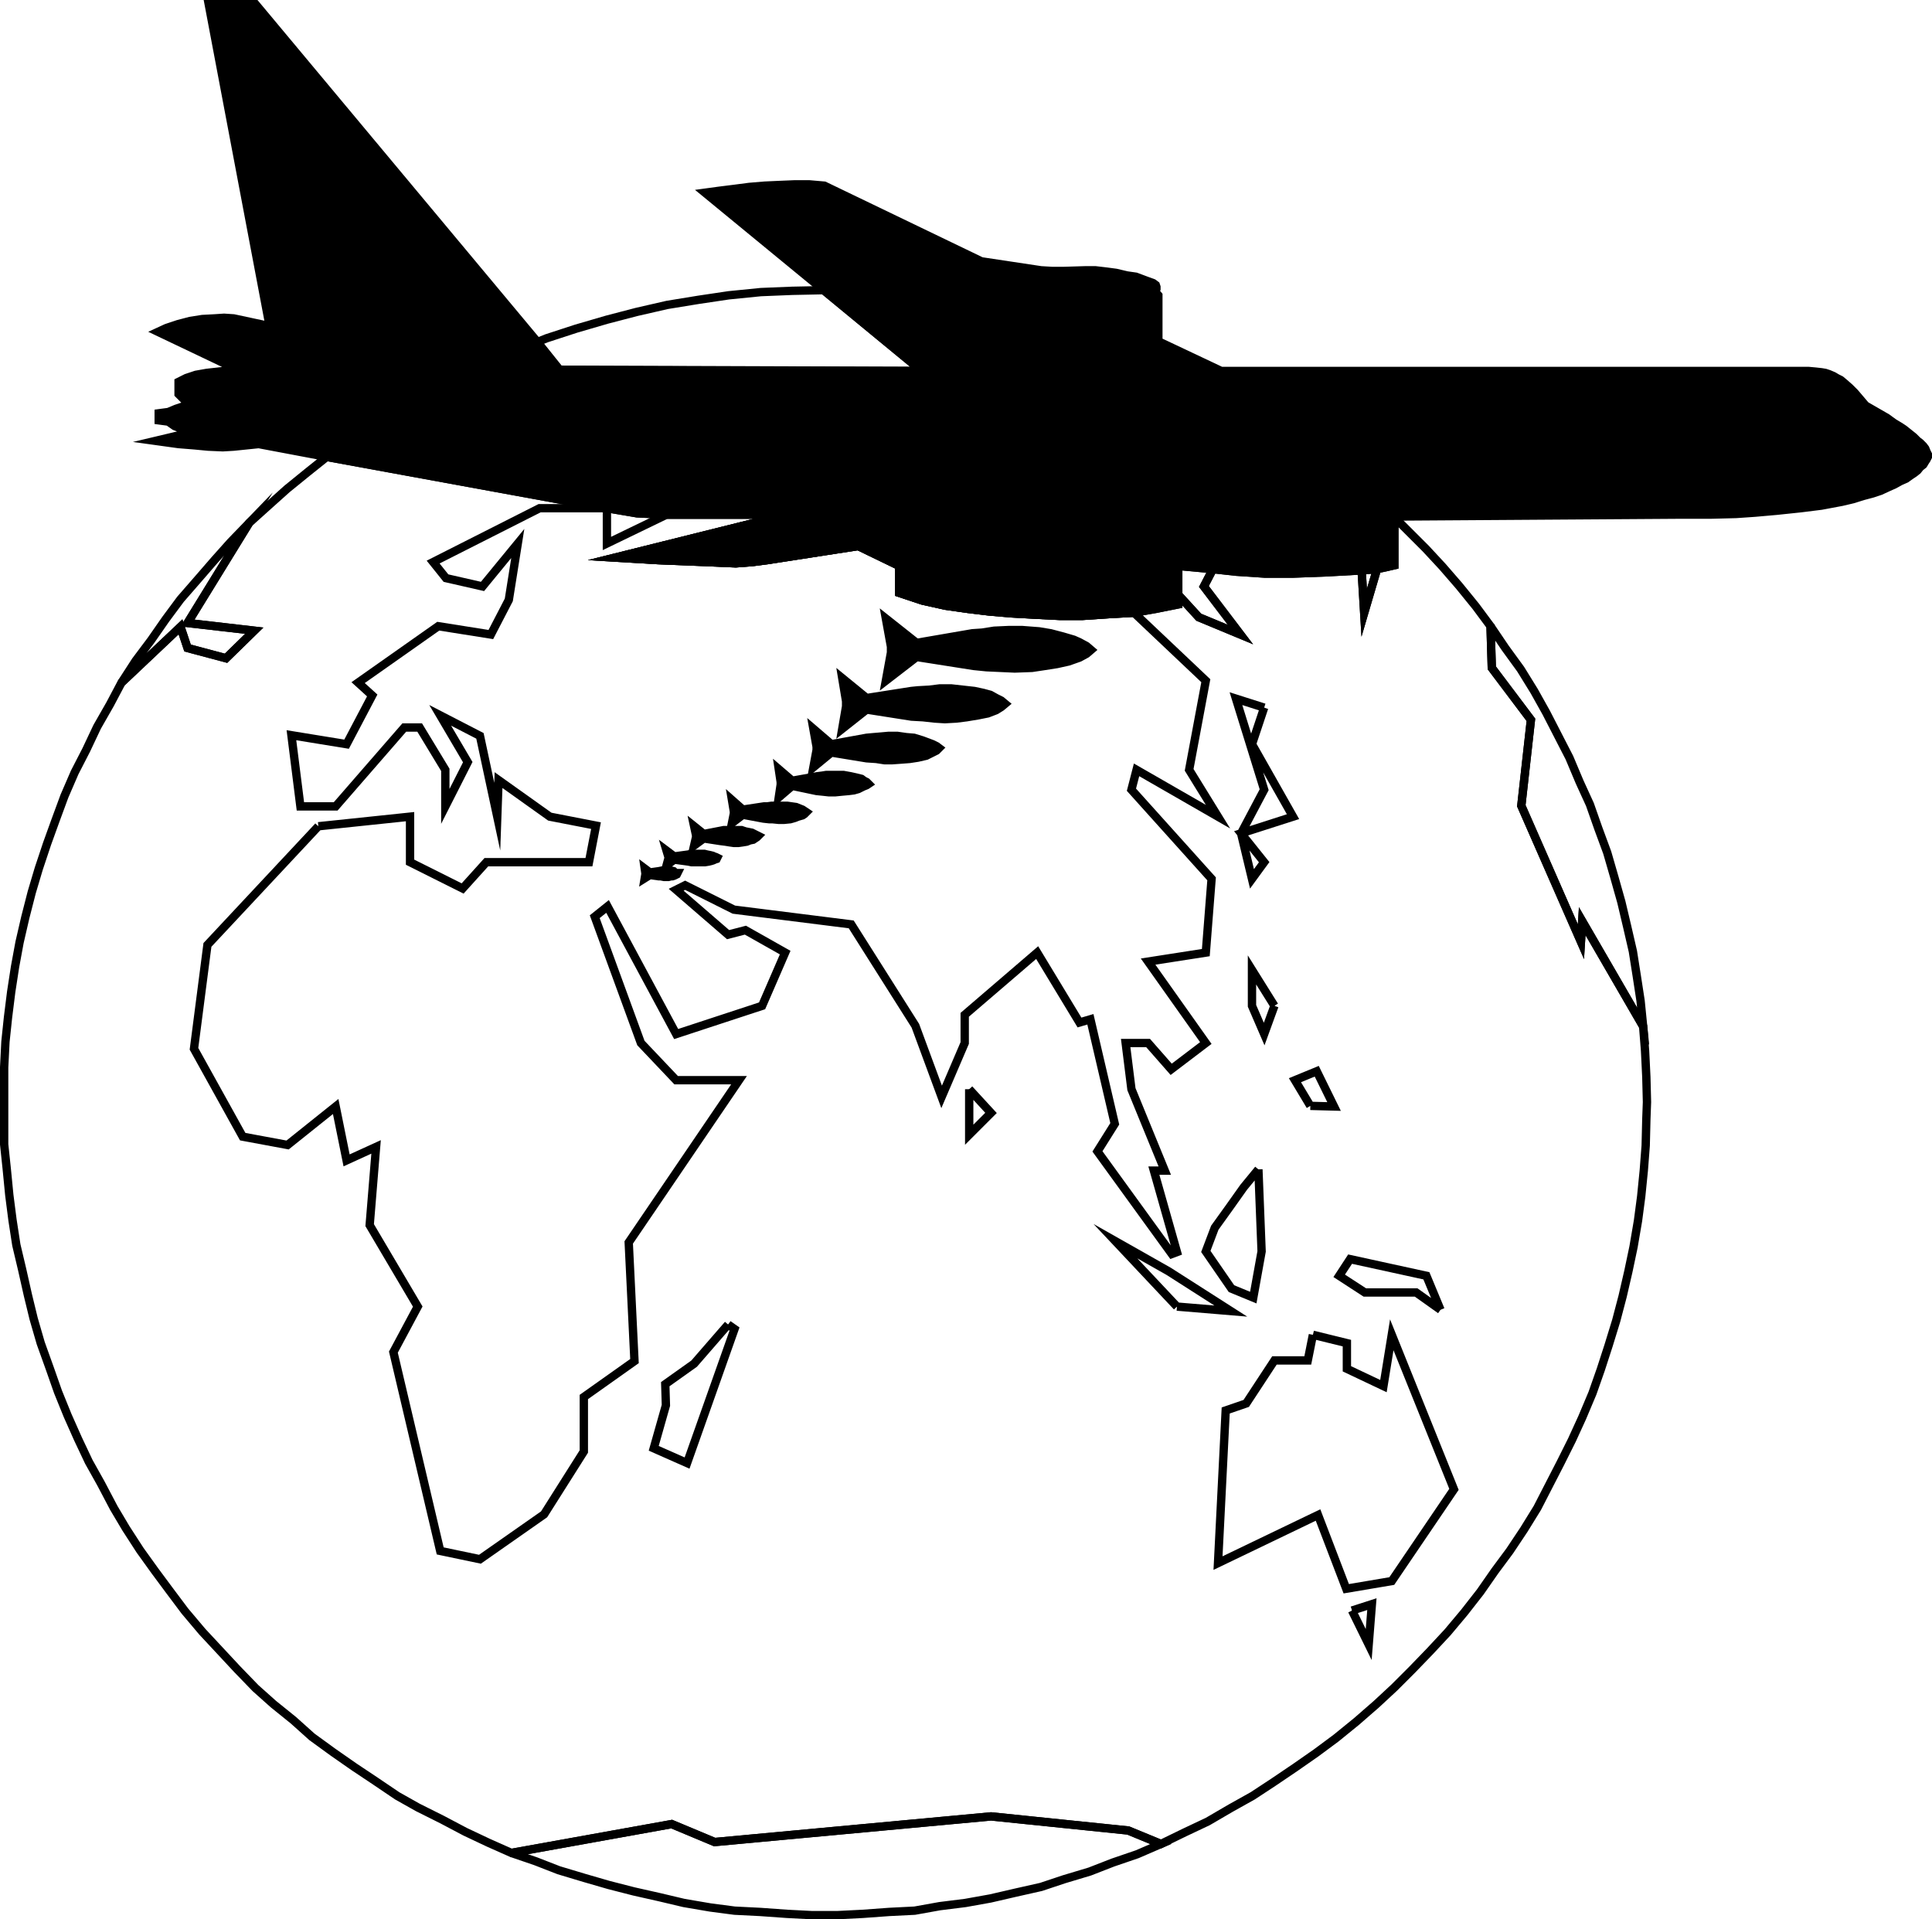
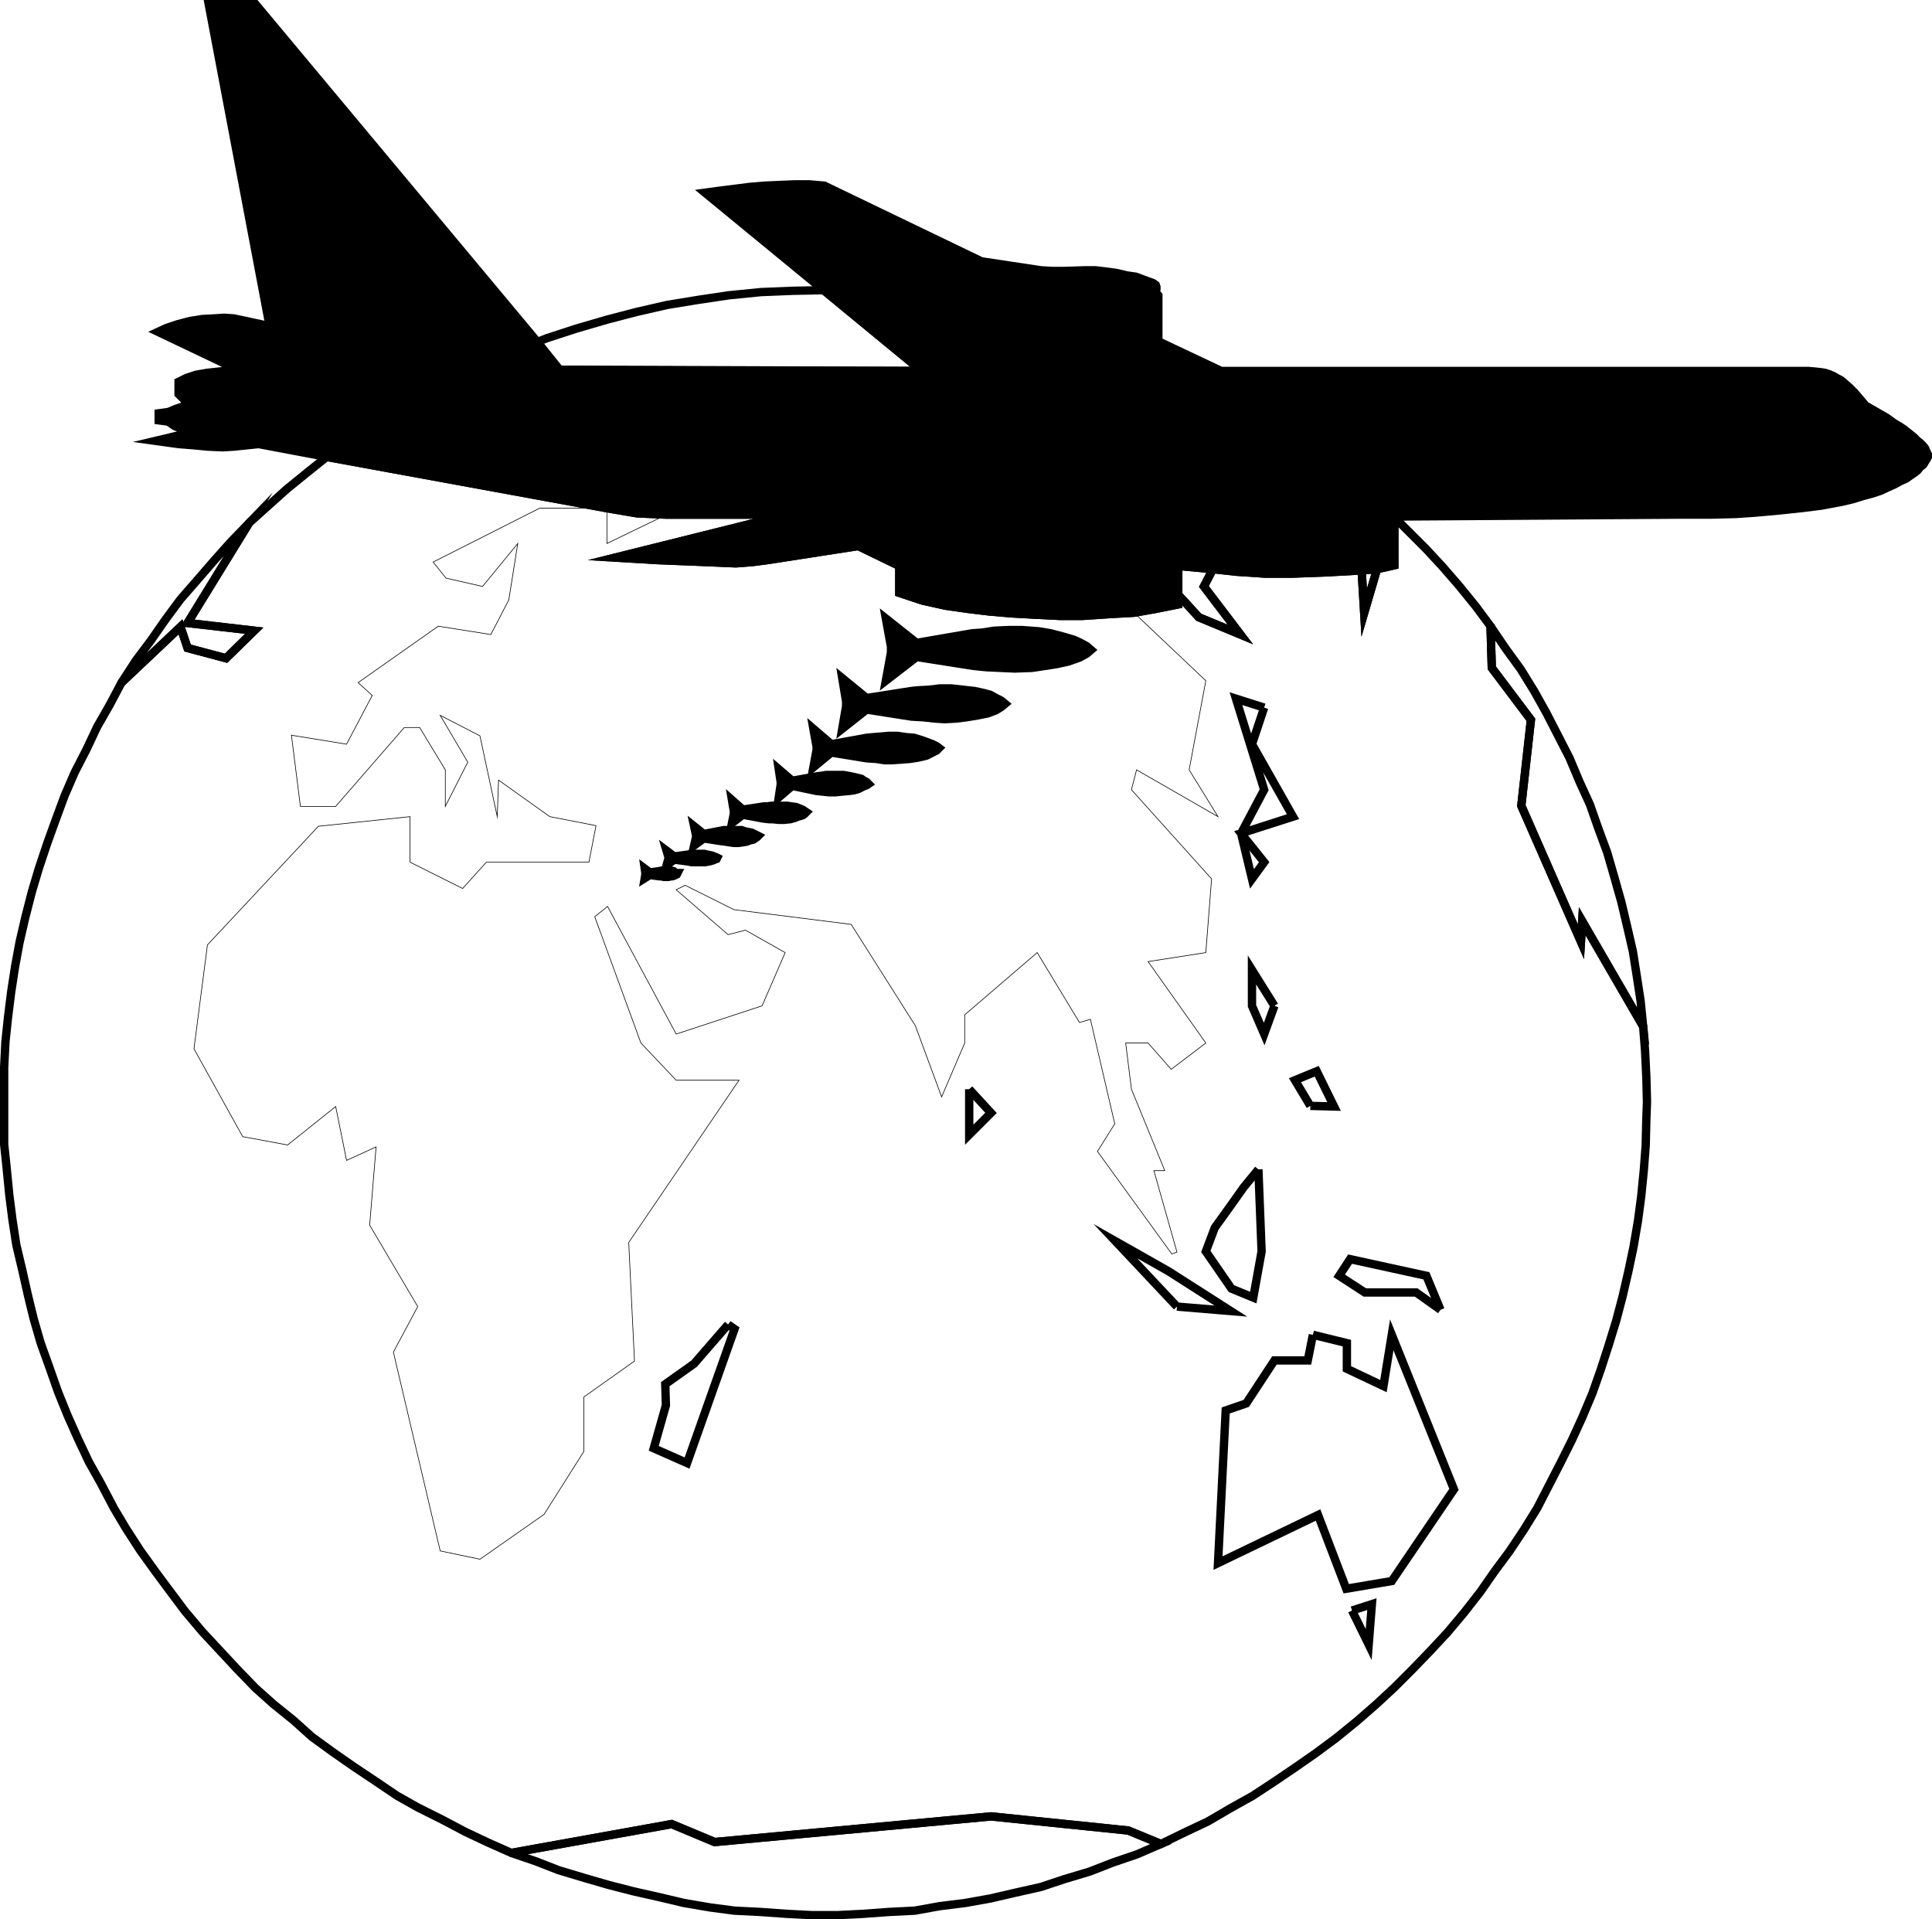
<svg xmlns="http://www.w3.org/2000/svg" width="289.248" height="287.328" viewBox="0 0 216.936 215.496">
  <path d="m225.854 364.497 31.464 5.76 3.384.576 3.24.144h13.68l-19.368 4.824 4.824.288 5.4.216 3.312.144 1.872-.144 1.656-.216 10.224-1.584 4.608 2.232v3.024l2.592.864 2.592.576 2.52.36 2.376.288 2.52.216 2.592.144 2.88.144h2.448l3.24-.216 2.592-.144 2.448-.432 2.52-.504v-1.08l2.304 2.52 4.68 1.944-4.104-5.4 1.008-1.944 2.592.288 3.24.216h3.168l3.816-.144 3.888-.216.288 4.752 1.44-4.896 1.008-.216.936-.216v-4.824l-1.44-.36-2.088-.36 3.456.072 1.512 1.512 2.088 2.088 1.872 2.016 1.872 2.16 1.872 2.304 1.656 2.232.144 4.68 4.392 5.832-1.08 9.648 6.696 15.264.144-2.304 6.84 11.808.216 2.736.144 2.952.072 2.808-.072 1.944-.072 2.952-.216 2.808-.288 2.88-.36 2.736-.504 2.952-.576 2.736-.648 2.808-.72 2.736-.864 2.808-.864 2.664-.936 2.664-1.152 2.736-1.152 2.52-1.296 2.592-1.296 2.52-1.296 2.52-1.512 2.448-1.584 2.376-1.656 2.232-1.656 2.376-1.8 2.304-1.872 2.232-1.944 2.088-2.016 2.088-2.016 2.016-2.016 1.872-2.232 1.944-2.304 1.872-2.232 1.656-2.376 1.656-2.448 1.656-2.304 1.512-2.448 1.368-2.592 1.512-2.592 1.224-2.664 1.296-3.672-1.512-15.408-1.584-31.032 2.88L264.59 518l-18 3.24-2.592-1.152-2.592-1.224-2.592-1.368-2.736-1.368-2.304-1.296-2.448-1.656-2.376-1.584-2.376-1.656-2.376-1.728-2.088-1.872-2.232-1.8-2.016-1.8-2.088-2.16-1.944-2.088-1.944-2.088-1.944-2.304-1.728-2.304-1.656-2.232-1.656-2.304-1.584-2.448-1.368-2.304-1.44-2.736-1.368-2.448-1.224-2.592-1.152-2.592-1.08-2.664-.936-2.664-1.008-2.808-.792-2.736-.648-2.664-.648-2.88-.648-2.736-.432-2.808-.36-2.808-.288-2.952-.288-2.736v-8.64l.144-2.88.288-2.736.36-2.88.432-2.808.504-2.736.648-2.808.72-2.808.792-2.664.936-2.808.936-2.592 1.008-2.736 1.152-2.664 1.296-2.52 1.224-2.592 1.44-2.52 1.296-2.448 6.624-6.264.792 2.376 4.32 1.152 3.168-3.096-7.488-.864 6.912-11.232 2.16-1.944 2.088-1.872 2.304-1.872 2.16-1.728" style="fill:none;stroke:#000;stroke-width:.072;stroke-miterlimit:10.433" transform="translate(-189.17 -313.197)" />
  <path d="m225.854 364.497 31.464 5.76 3.384.576 3.24.144h13.68l-19.368 4.824 4.824.288 5.4.216 3.312.144 1.872-.144 1.656-.216 10.224-1.584 4.608 2.232v3.024l2.592.864 2.592.576 2.52.36 2.376.288 2.52.216 2.592.144 2.88.144h2.448l3.24-.216 2.592-.144 2.448-.432 2.52-.504v-1.08l2.304 2.52 4.68 1.944-4.104-5.4 1.008-1.944 2.592.288 3.24.216h3.168l3.816-.144 3.888-.216.288 4.752 1.44-4.896 1.008-.216.936-.216v-4.824l-1.44-.36-2.088-.36 3.456.072 1.512 1.512 2.088 2.088 1.872 2.016 1.872 2.16 1.872 2.304 1.656 2.232.144 4.68 4.392 5.832-1.08 9.648 6.696 15.264.144-2.304 6.84 11.808.216 2.736.144 2.952.072 2.808-.072 1.944-.072 2.952-.216 2.808-.288 2.88-.36 2.736-.504 2.952-.576 2.736-.648 2.808-.72 2.736-.864 2.808-.864 2.664-.936 2.664-1.152 2.736-1.152 2.52-1.296 2.592-1.296 2.52-1.296 2.52-1.512 2.448-1.584 2.376-1.656 2.232-1.656 2.376-1.8 2.304-1.872 2.232-1.944 2.088-2.016 2.088-2.016 2.016-2.016 1.872-2.232 1.944-2.304 1.872-2.232 1.656-2.376 1.656-2.448 1.656-2.304 1.512-2.448 1.368-2.592 1.512-2.592 1.224-2.664 1.296-3.672-1.512-15.408-1.584-31.032 2.88L264.59 518l-18 3.24-2.592-1.152-2.592-1.224-2.592-1.368-2.736-1.368-2.304-1.296-2.448-1.656-2.376-1.584-2.376-1.656-2.376-1.728-2.088-1.872-2.232-1.8-2.016-1.8-2.088-2.16-1.944-2.088-1.944-2.088-1.944-2.304-1.728-2.304-1.656-2.232-1.656-2.304-1.584-2.448-1.368-2.304-1.44-2.736-1.368-2.448-1.224-2.592-1.152-2.592-1.08-2.664-.936-2.664-1.008-2.808-.792-2.736-.648-2.664-.648-2.88-.648-2.736-.432-2.808-.36-2.808-.288-2.952-.288-2.736v-8.64l.144-2.88.288-2.736.36-2.88.432-2.808.504-2.736.648-2.808.72-2.808.792-2.664.936-2.808.936-2.592 1.008-2.736 1.152-2.664 1.296-2.52 1.224-2.592 1.44-2.52 1.296-2.448 6.624-6.264.792 2.376 4.32 1.152 3.168-3.096-7.488-.864 6.912-11.232 2.16-1.944 2.088-1.872 2.304-1.872 2.16-1.728" style="fill:none;stroke:#000;stroke-width:.936;stroke-miterlimit:10.433" transform="translate(-189.17 -313.197)" />
  <path d="m224.918 405.969-12.456 13.32-1.512 11.664 5.472 9.864 5.04.936 5.4-4.32 1.224 6.048 3.312-1.512-.72 8.784 5.4 9.144-2.736 5.112 5.256 22.32 4.464.936 7.2-5.04 4.464-7.056v-6.12l5.688-4.032-.648-13.32 12.384-18.216h-7.056l-3.96-4.176-5.184-14.184 1.44-1.152 7.704 14.328 9.648-3.168 2.592-5.976-4.464-2.52-1.944.504-5.832-5.04 1.008-.504 5.472 2.736 13.176 1.656 7.2 11.376 2.952 7.992 2.592-6.048v-3.168l8.136-6.984 4.752 7.848 1.224-.36 2.736 11.736-1.944 3.096 8.352 11.52.576-.216-2.592-9.144h1.224l-3.744-9.144-.648-5.184h2.52l2.592 2.952 3.888-2.952-6.48-9.144 6.48-1.008.648-8.28-9-10.008.576-2.232 9.144 5.256-3.24-5.256 1.872-10.008-8.064-7.632-2.592.144-3.24.216h-2.448l-2.88-.144-2.592-.144-2.52-.216-2.376-.288-2.52-.36-2.592-.576-2.592-.864v-3.024l-4.608-2.232-10.224 1.584-1.656.216-1.872.144-3.312-.144-5.4-.216-4.824-.288 19.368-4.824h-13.608l-6.696 3.24v-3.96h-7.56l-11.952 6.048 1.44 1.8 4.104.936 3.96-4.824-1.008 6.336-2.016 3.888-5.904-.936-9 6.336 1.584 1.44-2.88 5.472-6.192-1.008 1.008 7.992h3.96l7.704-8.856h1.728l2.88 4.752v4.104l2.52-4.968-3.096-5.256 4.464 2.304 1.944 9.072.144-4.104 5.76 4.104 5.184 1.008-.792 4.104h-11.52l-2.664 2.952-5.904-2.952v-5.112l-10.296 1.08" style="fill:none;stroke:#000;stroke-width:.072;stroke-miterlimit:10.433" transform="translate(-189.17 -313.197)" />
-   <path d="m224.918 405.969-12.456 13.32-1.512 11.664 5.472 9.864 5.04.936 5.4-4.32 1.224 6.048 3.312-1.512-.72 8.784 5.4 9.144-2.736 5.112 5.256 22.32 4.464.936 7.2-5.04 4.464-7.056v-6.12l5.688-4.032-.648-13.32 12.384-18.216h-7.056l-3.96-4.176-5.184-14.184 1.44-1.152 7.704 14.328 9.648-3.168 2.592-5.976-4.464-2.52-1.944.504-5.832-5.04 1.008-.504 5.472 2.736 13.176 1.656 7.2 11.376 2.952 7.992 2.592-6.048v-3.168l8.136-6.984 4.752 7.848 1.224-.36 2.736 11.736-1.944 3.096 8.352 11.52.576-.216-2.592-9.144h1.224l-3.744-9.144-.648-5.184h2.52l2.592 2.952 3.888-2.952-6.48-9.144 6.48-1.008.648-8.28-9-10.008.576-2.232 9.144 5.256-3.24-5.256 1.872-10.008-8.064-7.632-2.592.144-3.24.216h-2.448l-2.88-.144-2.592-.144-2.52-.216-2.376-.288-2.52-.36-2.592-.576-2.592-.864v-3.024l-4.608-2.232-10.224 1.584-1.656.216-1.872.144-3.312-.144-5.4-.216-4.824-.288 19.368-4.824h-13.608l-6.696 3.24v-3.96h-7.56l-11.952 6.048 1.44 1.8 4.104.936 3.96-4.824-1.008 6.336-2.016 3.888-5.904-.936-9 6.336 1.584 1.44-2.88 5.472-6.192-1.008 1.008 7.992h3.96l7.704-8.856h1.728l2.88 4.752v4.104l2.52-4.968-3.096-5.256 4.464 2.304 1.944 9.072.144-4.104 5.76 4.104 5.184 1.008-.792 4.104h-11.52l-2.664 2.952-5.904-2.952v-5.112l-10.296 1.08" style="fill:none;stroke:#000;stroke-width:.936;stroke-miterlimit:10.433" transform="translate(-189.17 -313.197)" />
  <path d="m270.926 461.913-3.816 4.392-3.24 2.304.072 2.376-1.368 4.824 3.744 1.656 5.328-15.048-.72-.504" style="fill:none;stroke:#000;stroke-width:.072;stroke-miterlimit:10.433" transform="translate(-189.17 -313.197)" />
  <path d="m270.926 461.913-3.816 4.392-3.24 2.304.072 2.376-1.368 4.824 3.744 1.656 5.328-15.048-.72-.504" style="fill:none;stroke:#000;stroke-width:.936;stroke-miterlimit:10.433" transform="translate(-189.17 -313.197)" />
  <path d="M297.998 435.489v5.112l2.448-2.448-2.448-2.664" style="fill:none;stroke:#000;stroke-width:.072;stroke-miterlimit:10.433" transform="translate(-189.17 -313.197)" />
  <path d="M297.998 435.489v5.112l2.448-2.448-2.448-2.664" style="fill:none;stroke:#000;stroke-width:.936;stroke-miterlimit:10.433" transform="translate(-189.17 -313.197)" />
  <path d="m331.118 392.649-3.168-1.008 3.168 10.224-2.592 4.896 1.224 5.112 1.368-1.872-2.592-3.24 5.832-1.872-4.608-8.136 1.368-4.104" style="fill:none;stroke:#000;stroke-width:.072;stroke-miterlimit:10.433" transform="translate(-189.17 -313.197)" />
  <path d="m331.118 392.649-3.168-1.008 3.168 10.224-2.592 4.896 1.224 5.112 1.368-1.872-2.592-3.24 5.832-1.872-4.608-8.136 1.368-4.104" style="fill:none;stroke:#000;stroke-width:.936;stroke-miterlimit:10.433" transform="translate(-189.17 -313.197)" />
  <path d="m332.27 426.129-2.52-4.032v4.032l1.368 3.168 1.152-3.168" style="fill:none;stroke:#000;stroke-width:.072;stroke-miterlimit:10.433" transform="translate(-189.17 -313.197)" />
  <path d="m332.27 426.129-2.52-4.032v4.032l1.368 3.168 1.152-3.168" style="fill:none;stroke:#000;stroke-width:.936;stroke-miterlimit:10.433" transform="translate(-189.17 -313.197)" />
  <path d="m336.302 437.36-1.728-2.88 2.448-1.007 1.944 3.96-2.664-.072" style="fill:none;stroke:#000;stroke-width:.072;stroke-miterlimit:10.433" transform="translate(-189.17 -313.197)" />
  <path d="m336.302 437.36-1.728-2.88 2.448-1.007 1.944 3.96-2.664-.072" style="fill:none;stroke:#000;stroke-width:.936;stroke-miterlimit:10.433" transform="translate(-189.17 -313.197)" />
  <path d="m330.47 444.489-1.656 2.016-1.584 2.232-1.656 2.304-1.008 2.664 2.88 4.176 2.448 1.008.936-5.184-.36-9.216" style="fill:none;stroke:#000;stroke-width:.072;stroke-miterlimit:10.433" transform="translate(-189.17 -313.197)" />
  <path d="m330.47 444.489-1.656 2.016-1.584 2.232-1.656 2.304-1.008 2.664 2.88 4.176 2.448 1.008.936-5.184-.36-9.216" style="fill:none;stroke:#000;stroke-width:.936;stroke-miterlimit:10.433" transform="translate(-189.17 -313.197)" />
  <path d="m321.326 459.897 6.048.504-6.984-4.464-5.976-3.384 6.912 7.344" style="fill:none;stroke:#000;stroke-width:.072;stroke-miterlimit:10.433" transform="translate(-189.17 -313.197)" />
  <path d="m321.326 459.897 6.048.504-6.984-4.464-5.976-3.384 6.912 7.344" style="fill:none;stroke:#000;stroke-width:.936;stroke-miterlimit:10.433" transform="translate(-189.17 -313.197)" />
  <path d="m350.918 460.257-1.584-3.816-8.568-1.872-1.224 1.872 2.88 1.872h5.76l2.736 1.944" style="fill:none;stroke:#000;stroke-width:.072;stroke-miterlimit:10.433" transform="translate(-189.17 -313.197)" />
  <path d="m350.918 460.257-1.584-3.816-8.568-1.872-1.224 1.872 2.88 1.872h5.76l2.736 1.944" style="fill:none;stroke:#000;stroke-width:.936;stroke-miterlimit:10.433" transform="translate(-189.17 -313.197)" />
  <path d="m336.59 463.065-.576 2.88h-3.744l-3.168 4.824-2.304.792-.864 17.136 11.232-5.4 3.168 8.28 5.112-.864 6.984-10.296-6.984-17.352-.936 5.76-4.104-1.944V464l-3.816-.936" style="fill:none;stroke:#000;stroke-width:.072;stroke-miterlimit:10.433" transform="translate(-189.17 -313.197)" />
  <path d="m336.59 463.065-.576 2.88h-3.744l-3.168 4.824-2.304.792-.864 17.136 11.232-5.4 3.168 8.28 5.112-.864 6.984-10.296-6.984-17.352-.936 5.76-4.104-1.944V464l-3.816-.936" style="fill:none;stroke:#000;stroke-width:.936;stroke-miterlimit:10.433" transform="translate(-189.17 -313.197)" />
  <path d="m340.982 494.025 1.872 3.816.36-4.536-2.232.72" style="fill:none;stroke:#000;stroke-width:.072;stroke-miterlimit:10.433" transform="translate(-189.17 -313.197)" />
  <path d="m340.982 494.025 1.872 3.816.36-4.536-2.232.72" style="fill:none;stroke:#000;stroke-width:.936;stroke-miterlimit:10.433" transform="translate(-189.17 -313.197)" />
  <path d="M391.382 354.849h.864l.792.072.648.072.432.072.432.144.504.216.36.216.432.216.432.36.576.504.576.576 1.224 1.44 2.376 1.368.792.576.72.432.432.288.36.288.72.576.432.432.288.216.36.36.216.288.144.36.144.288v.288l-.144.288-.144.216-.216.36-.36.288-.288.36-.36.288-.432.288-.504.36-.648.288-.648.36-.648.288-.936.432-.864.288-1.08.288-1.152.36-1.224.288-2.304.432-2.304.288-2.736.288-2.448.216-2.088.144-2.808.072h-3.456l-32.184.216-3.456-.072 2.088.36 1.44.36v4.824l-.936.216-1.008.216-1.728.144-3.888.216-3.816.144h-3.168l-3.24-.216-2.592-.288-3.888-.36v4.32l-2.52.504-2.448.432-2.592.144-3.24.216h-2.448l-2.88-.144-2.592-.144-2.52-.216-2.376-.288-2.52-.36-2.592-.576-2.592-.864v-3.024l-4.608-2.232-10.224 1.584-1.656.216-1.872.144-3.312-.144-5.4-.216-4.824-.288 19.368-4.824h-13.68l-3.24-.144-3.384-.576-31.464-5.76-7.632-1.44-2.808.288-1.224.072-1.656-.072-1.512-.144-1.8-.144-2.592-.36 4.248-1.008-1.152-.288-.936-.36-.72-.504-1.08-.144v-.792l1.08-.144.864-.36.864-.288.936-.072-.72-.504-.792-.792v-1.368l.864-.432 1.08-.36 1.224-.216 1.944-.216h1.8l-9.216-4.392.936-.432 1.296-.432 1.368-.36 1.368-.216 1.368-.072 1.08-.072 1.08.072 4.032.864-6.84-36.144h5.256l31.608 37.872 2.52 3.168 5.328.072 35.352.072-11.016-9.072-13.32-10.944 1.584-.216 1.728-.216 1.656-.216 1.728-.144 1.584-.072 1.728-.072h1.728l1.656.144 17.64 8.496 6.696 1.008 1.224.072h1.368l2.376-.072h1.152l1.224.144 1.08.144 1.224.288 1.008.144 1.152.432.792.288.288.216.072.216v.216l-.144.288.36.432v4.824h-.72l7.776 3.672z" style="fill:#000;stroke:#000;stroke-width:.072;stroke-miterlimit:10.433" transform="translate(-189.17 -313.197)" />
  <path d="M391.382 354.849h.864l.792.072.648.072.432.072.432.144.504.216.36.216.432.216.432.36.576.504.576.576 1.224 1.44 2.376 1.368.792.576.72.432.432.288.36.288.72.576.432.432.288.216.36.36.216.288.144.36.144.288v.288l-.144.288-.144.216-.216.36-.36.288-.288.36-.36.288-.432.288-.504.36-.648.288-.648.36-.648.288-.936.432-.864.288-1.08.288-1.152.36-1.224.288-2.304.432-2.304.288-2.736.288-2.448.216-2.088.144-2.808.072h-3.456l-32.184.216-3.456-.072 2.088.36 1.44.36v4.824l-.936.216-1.008.216-1.728.144-3.888.216-3.816.144h-3.168l-3.24-.216-2.592-.288-3.888-.36v4.32l-2.52.504-2.448.432-2.592.144-3.24.216h-2.448l-2.88-.144-2.592-.144-2.52-.216-2.376-.288-2.52-.36-2.592-.576-2.592-.864v-3.024l-4.608-2.232-10.224 1.584-1.656.216-1.872.144-3.312-.144-5.4-.216-4.824-.288 19.368-4.824h-13.68l-3.24-.144-3.384-.576-31.464-5.76-7.632-1.44-2.808.288-1.224.072-1.656-.072-1.512-.144-1.8-.144-2.592-.36 4.248-1.008-1.152-.288-.936-.36-.72-.504-1.08-.144v-.792l1.08-.144.864-.36.864-.288.936-.072-.72-.504-.792-.792v-1.368l.864-.432 1.08-.36 1.224-.216 1.944-.216h1.8l-9.216-4.392.936-.432 1.296-.432 1.368-.36 1.368-.216 1.368-.072 1.08-.072 1.08.072 4.032.864-6.84-36.144h5.256l31.608 37.872 2.52 3.168 5.328.072 35.352.072-11.016-9.072-13.32-10.944 1.584-.216 1.728-.216 1.656-.216 1.728-.144 1.584-.072 1.728-.072h1.728l1.656.144 17.64 8.496 6.696 1.008 1.224.072h1.368l2.376-.072h1.152l1.224.144 1.08.144 1.224.288 1.008.144 1.152.432.792.288.288.216.072.216v.216l-.144.288.36.432v4.824h-.72l7.776 3.672h65.088" style="fill:none;stroke:#000;stroke-width:.936;stroke-miterlimit:10.433" transform="translate(-189.17 -313.197)" />
  <path d="m289.214 386.457-.576 3.168 3.456-2.664 6.408 1.008 1.44.144 1.584.072 1.584.072 1.944-.072 1.44-.216 1.368-.216 1.296-.288 1.224-.432.792-.432.504-.432-.504-.432-.792-.432-.648-.288-1.224-.36-1.368-.36-1.296-.216-1.872-.144h-1.584l-1.584.072-1.368.216-1.08.072-6.264 1.08-3.456-2.736.576 3.168z" style="fill:#000;stroke:#000;stroke-width:.072;stroke-miterlimit:10.433" transform="translate(-189.17 -313.197)" />
  <path d="m289.214 386.457-.576 3.168 3.456-2.664 6.408 1.008 1.44.144 1.584.072 1.584.072 1.944-.072 1.44-.216 1.368-.216 1.296-.288 1.224-.432.792-.432.504-.432-.504-.432-.792-.432-.648-.288-1.224-.36-1.368-.36-1.296-.216-1.872-.144h-1.584l-1.584.072-1.368.216-1.08.072-6.264 1.08-3.456-2.736.576 3.168v.648" style="fill:none;stroke:#000;stroke-width:.936;stroke-miterlimit:10.433" transform="translate(-189.17 -313.197)" />
  <path d="m284.174 392.505-.432 2.52 2.736-2.16 5.04.792 1.296.072 1.296.144 1.152.072 1.296-.072 1.152-.144 1.296-.216 1.08-.216.936-.36.576-.36.432-.36-.432-.36-.576-.288-.648-.36-.792-.216-1.008-.216-1.296-.144-1.296-.144h-1.296l-1.152.144-1.296.072-.72.072-5.04.792-2.736-2.232.432 2.592z" style="fill:#000;stroke:#000;stroke-width:.072;stroke-miterlimit:10.433" transform="translate(-189.17 -313.197)" />
  <path d="m284.174 392.505-.432 2.52 2.736-2.16 5.04.792 1.296.072 1.296.144 1.152.072 1.296-.072 1.152-.144 1.296-.216 1.08-.216.936-.36.576-.36.432-.36-.432-.36-.576-.288-.648-.36-.792-.216-1.008-.216-1.296-.144-1.296-.144h-1.296l-1.152.144-1.296.072-.72.072-5.04.792-2.736-2.232.432 2.592v.576" style="fill:none;stroke:#000;stroke-width:.936;stroke-miterlimit:10.433" transform="translate(-189.17 -313.197)" />
  <path d="m280.862 397.4-.36 1.945 2.016-1.656 3.96.648 1.08.072.936.144h.864l1.008-.072.936-.072.936-.144.936-.216.72-.36.432-.216.288-.288-.288-.216-.432-.216-.576-.216-.576-.216-.936-.288-.864-.072-1.008-.144h-1.008l-.792.072-.864.072-.792.072-3.96.72-2.016-1.728.36 2.016z" style="fill:#000;stroke:#000;stroke-width:.072;stroke-miterlimit:10.433" transform="translate(-189.17 -313.197)" />
  <path d="m280.862 397.4-.36 1.945 2.016-1.656 3.96.648 1.08.072.936.144h.864l1.008-.072.936-.072.936-.144.936-.216.72-.36.432-.216.288-.288-.288-.216-.432-.216-.576-.216-.576-.216-.936-.288-.864-.072-1.008-.144h-1.008l-.792.072-.864.072-.792.072-3.96.72-2.016-1.728.36 2.016v.36" style="fill:none;stroke:#000;stroke-width:.936;stroke-miterlimit:10.433" transform="translate(-189.17 -313.197)" />
  <path d="m276.83 401.289-.216 1.44 1.512-1.296 2.736.576.72.072.648.072h.72l.72-.072.792-.072.576-.072.504-.144.576-.288.36-.144.216-.144-.216-.216-.288-.144-.288-.216-.576-.144-.648-.144-.792-.144h-1.944l-.432.072-.576.072-2.808.504-1.512-1.296.216 1.44z" style="fill:#000;stroke:#000;stroke-width:.072;stroke-miterlimit:10.433" transform="translate(-189.17 -313.197)" />
  <path d="m276.83 401.289-.216 1.44 1.512-1.296 2.736.576.72.072.648.072h.72l.72-.072.792-.072.576-.072.504-.144.576-.288.36-.144.216-.144-.216-.216-.288-.144-.288-.216-.576-.144-.648-.144-.792-.144h-1.944l-.432.072-.576.072-2.808.504-1.512-1.296.216 1.44v.288" style="fill:none;stroke:#000;stroke-width:.936;stroke-miterlimit:10.433" transform="translate(-189.17 -313.197)" />
  <path d="m271.574 404.529-.216 1.08 1.224-.936 2.304.432.648.072h.36l.72.072h.576l.72-.072.504-.144.36-.144.504-.144.216-.144.216-.216-.216-.144-.216-.144-.36-.144-.36-.144-.504-.072-.504-.072h-1.728l-.504.072h-.36l-2.376.36-1.224-1.08.216 1.296z" style="fill:#000;stroke:#000;stroke-width:.072;stroke-miterlimit:10.433" transform="translate(-189.17 -313.197)" />
  <path d="m271.574 404.529-.216 1.08 1.224-.936 2.304.432.648.072h.36l.72.072h.576l.72-.072.504-.144.36-.144.504-.144.216-.144.216-.216-.216-.144-.216-.144-.36-.144-.36-.144-.504-.072-.504-.072h-1.728l-.504.072h-.36l-2.376.36-1.224-1.08.216 1.296v.216" style="fill:none;stroke:#000;stroke-width:.936;stroke-miterlimit:10.433" transform="translate(-189.17 -313.197)" />
  <path d="m267.326 407.193-.216.936 1.08-.792 1.872.288.576.072.432.072.504.072h.504l.504-.072.432-.072.36-.144.36-.072.216-.144.216-.144.144-.144-.288-.144-.144-.072-.288-.144-.36-.072-.36-.072-.432-.144h-2.016l-.36.072-1.872.36-1.08-.864.216 1.008z" style="fill:#000;stroke:#000;stroke-width:.072;stroke-miterlimit:10.433" transform="translate(-189.17 -313.197)" />
  <path d="m267.326 407.193-.216.936 1.08-.792 1.872.288.576.072.432.072.504.072h.504l.504-.072.432-.072.36-.144.36-.072.216-.144.216-.144.144-.144-.288-.144-.144-.072-.288-.144-.36-.072-.36-.072-.432-.144h-2.016l-.36.072-1.872.36-1.08-.864.216 1.008v.216" style="fill:none;stroke:#000;stroke-width:.936;stroke-miterlimit:10.433" transform="translate(-189.17 -313.197)" />
  <path d="m264.23 409.569-.216.792.864-.648 1.584.216.36.072h1.512l.432-.072.288-.072.216-.072.144-.072.216-.072.072-.144-.144-.072-.216-.072-.144-.072-.288-.072-.36-.072-.288-.072h-1.512l-.288.072-1.584.216-.864-.648.216.72z" style="fill:#000;stroke:#000;stroke-width:.072;stroke-miterlimit:10.433" transform="translate(-189.17 -313.197)" />
  <path d="m264.23 409.569-.216.792.864-.648 1.584.216.36.072h1.512l.432-.072.288-.072.216-.072.144-.072.216-.072.072-.144-.144-.072-.216-.072-.144-.072-.288-.072-.36-.072-.288-.072h-1.512l-.288.072-1.584.216-.864-.648.216.72v.144" style="fill:none;stroke:#000;stroke-width:.936;stroke-miterlimit:10.433" transform="translate(-189.17 -313.197)" />
  <path d="m261.638 411.369-.072.432.576-.36 1.008.144h.216l.36.072h.504l.288-.072h.144l.216-.072.144-.072.144-.072.072-.144h-.144l-.144-.072-.144-.144-.288-.072h-1.008l-.36.072-1.008.144-.576-.432.072.504z" style="fill:#000;stroke:#000;stroke-width:.072;stroke-miterlimit:10.433" transform="translate(-189.17 -313.197)" />
  <path d="m261.638 411.369-.072.432.576-.36 1.008.144h.216l.36.072h.504l.288-.072h.144l.216-.072.144-.072.144-.072.072-.144h-.144l-.144-.072-.144-.144-.288-.072h-1.008l-.36.072-1.008.144-.576-.432.072.504v.144" style="fill:none;stroke:#000;stroke-width:.936;stroke-miterlimit:10.433" transform="translate(-189.17 -313.197)" />
  <path d="m343.79 377.097-1.728.144.288 4.752 1.44-4.896" style="fill:none;stroke:#000;stroke-width:.072;stroke-miterlimit:10.433" transform="translate(-189.17 -313.197)" />
  <path d="m343.79 377.097-1.728.144.288 4.752 1.44-4.896" style="fill:none;stroke:#000;stroke-width:.936;stroke-miterlimit:10.433" transform="translate(-189.17 -313.197)" />
  <path d="m325.358 377.097-3.888-.36v3.24l2.304 2.52 4.68 1.944-4.104-5.4 1.008-1.944" style="fill:none;stroke:#000;stroke-width:.072;stroke-miterlimit:10.433" transform="translate(-189.17 -313.197)" />
  <path d="m325.358 377.097-3.888-.36v3.24l2.304 2.52 4.68 1.944-4.104-5.4 1.008-1.944" style="fill:none;stroke:#000;stroke-width:.936;stroke-miterlimit:10.433" transform="translate(-189.17 -313.197)" />
  <path d="m202.814 389.84 1.584-2.447 1.728-2.304 1.656-2.376 1.656-2.232 1.944-2.232 1.872-2.16 1.8-2.016 2.088-2.16-6.912 11.232 7.488.864-3.168 3.096-4.32-1.152-.792-2.376-6.624 6.264" style="fill:none;stroke:#000;stroke-width:.072;stroke-miterlimit:10.433" transform="translate(-189.17 -313.197)" />
  <path d="m202.814 389.84 1.584-2.447 1.728-2.304 1.656-2.376 1.656-2.232 1.944-2.232 1.872-2.16 1.8-2.016 2.088-2.16-6.912 11.232 7.488.864-3.168 3.096-4.32-1.152-.792-2.376-6.624 6.264" style="fill:none;stroke:#000;stroke-width:.936;stroke-miterlimit:10.433" transform="translate(-189.17 -313.197)" />
  <path d="m356.534 383.505 1.656 2.448 1.728 2.376 1.512 2.448 1.368 2.448 1.296 2.52 1.296 2.52 1.152 2.736 1.152 2.52.936 2.664 1.008 2.736.792 2.736.792 2.808.648 2.736.648 2.808.432 2.736.432 2.808.288 2.88-6.84-11.808-.144 2.304-6.696-15.264 1.08-9.648-4.392-5.832-.144-4.68" style="fill:none;stroke:#000;stroke-width:.072;stroke-miterlimit:10.433" transform="translate(-189.17 -313.197)" />
  <path d="m356.534 383.505 1.656 2.448 1.728 2.376 1.512 2.448 1.368 2.448 1.296 2.52 1.296 2.52 1.152 2.736 1.152 2.52.936 2.664 1.008 2.736.792 2.736.792 2.808.648 2.736.648 2.808.432 2.736.432 2.808.288 2.88-6.84-11.808-.144 2.304-6.696-15.264 1.08-9.648-4.392-5.832-.144-4.68" style="fill:none;stroke:#000;stroke-width:.936;stroke-miterlimit:10.433" transform="translate(-189.17 -313.197)" />
  <path d="m246.59 521.24 2.736.937 2.592 1.008 2.88.864 2.736.792 2.808.72 2.88.648 2.736.648 2.952.504 2.736.36 2.88.144 3.024.216 2.808.144h2.808l2.88-.144 2.952-.216 2.88-.144 2.808-.504 2.88-.36 2.808-.504 2.808-.648 2.88-.648 2.592-.864 2.88-.864 2.592-1.008 2.736-.936 2.664-1.152-3.672-1.512-15.408-1.584-31.032 2.88L264.59 518l-18 3.24" style="fill:none;stroke:#000;stroke-width:.072;stroke-miterlimit:10.433" transform="translate(-189.17 -313.197)" />
  <path d="m246.59 521.24 2.736.937 2.592 1.008 2.88.864 2.736.792 2.808.72 2.88.648 2.736.648 2.952.504 2.736.36 2.88.144 3.024.216 2.808.144h2.808l2.88-.144 2.952-.216 2.88-.144 2.808-.504 2.88-.36 2.808-.504 2.808-.648 2.88-.648 2.592-.864 2.88-.864 2.592-1.008 2.736-.936 2.664-1.152-3.672-1.512-15.408-1.584-31.032 2.88L264.59 518l-18 3.24" style="fill:none;stroke:#000;stroke-width:.936;stroke-miterlimit:10.433" transform="translate(-189.17 -313.197)" />
  <path d="m249.47 351.609 1.08-.432 3.312-1.08 3.456-1.008 3.312-.864 3.456-.792 3.528-.576 3.384-.504 3.6-.36 3.528-.144 3.528-.072 11.016 9.072-40.68-.144-2.52-3.096" style="fill:none;stroke:#000;stroke-width:.072;stroke-miterlimit:10.433" transform="translate(-189.17 -313.197)" />
  <path d="m249.47 351.609 1.08-.432 3.312-1.08 3.456-1.008 3.312-.864 3.456-.792 3.528-.576 3.384-.504 3.6-.36 3.528-.144 3.528-.072 11.016 9.072-40.68-.144-2.52-3.096" style="fill:none;stroke:#000;stroke-width:.936;stroke-miterlimit:10.433" transform="translate(-189.17 -313.197)" />
</svg>